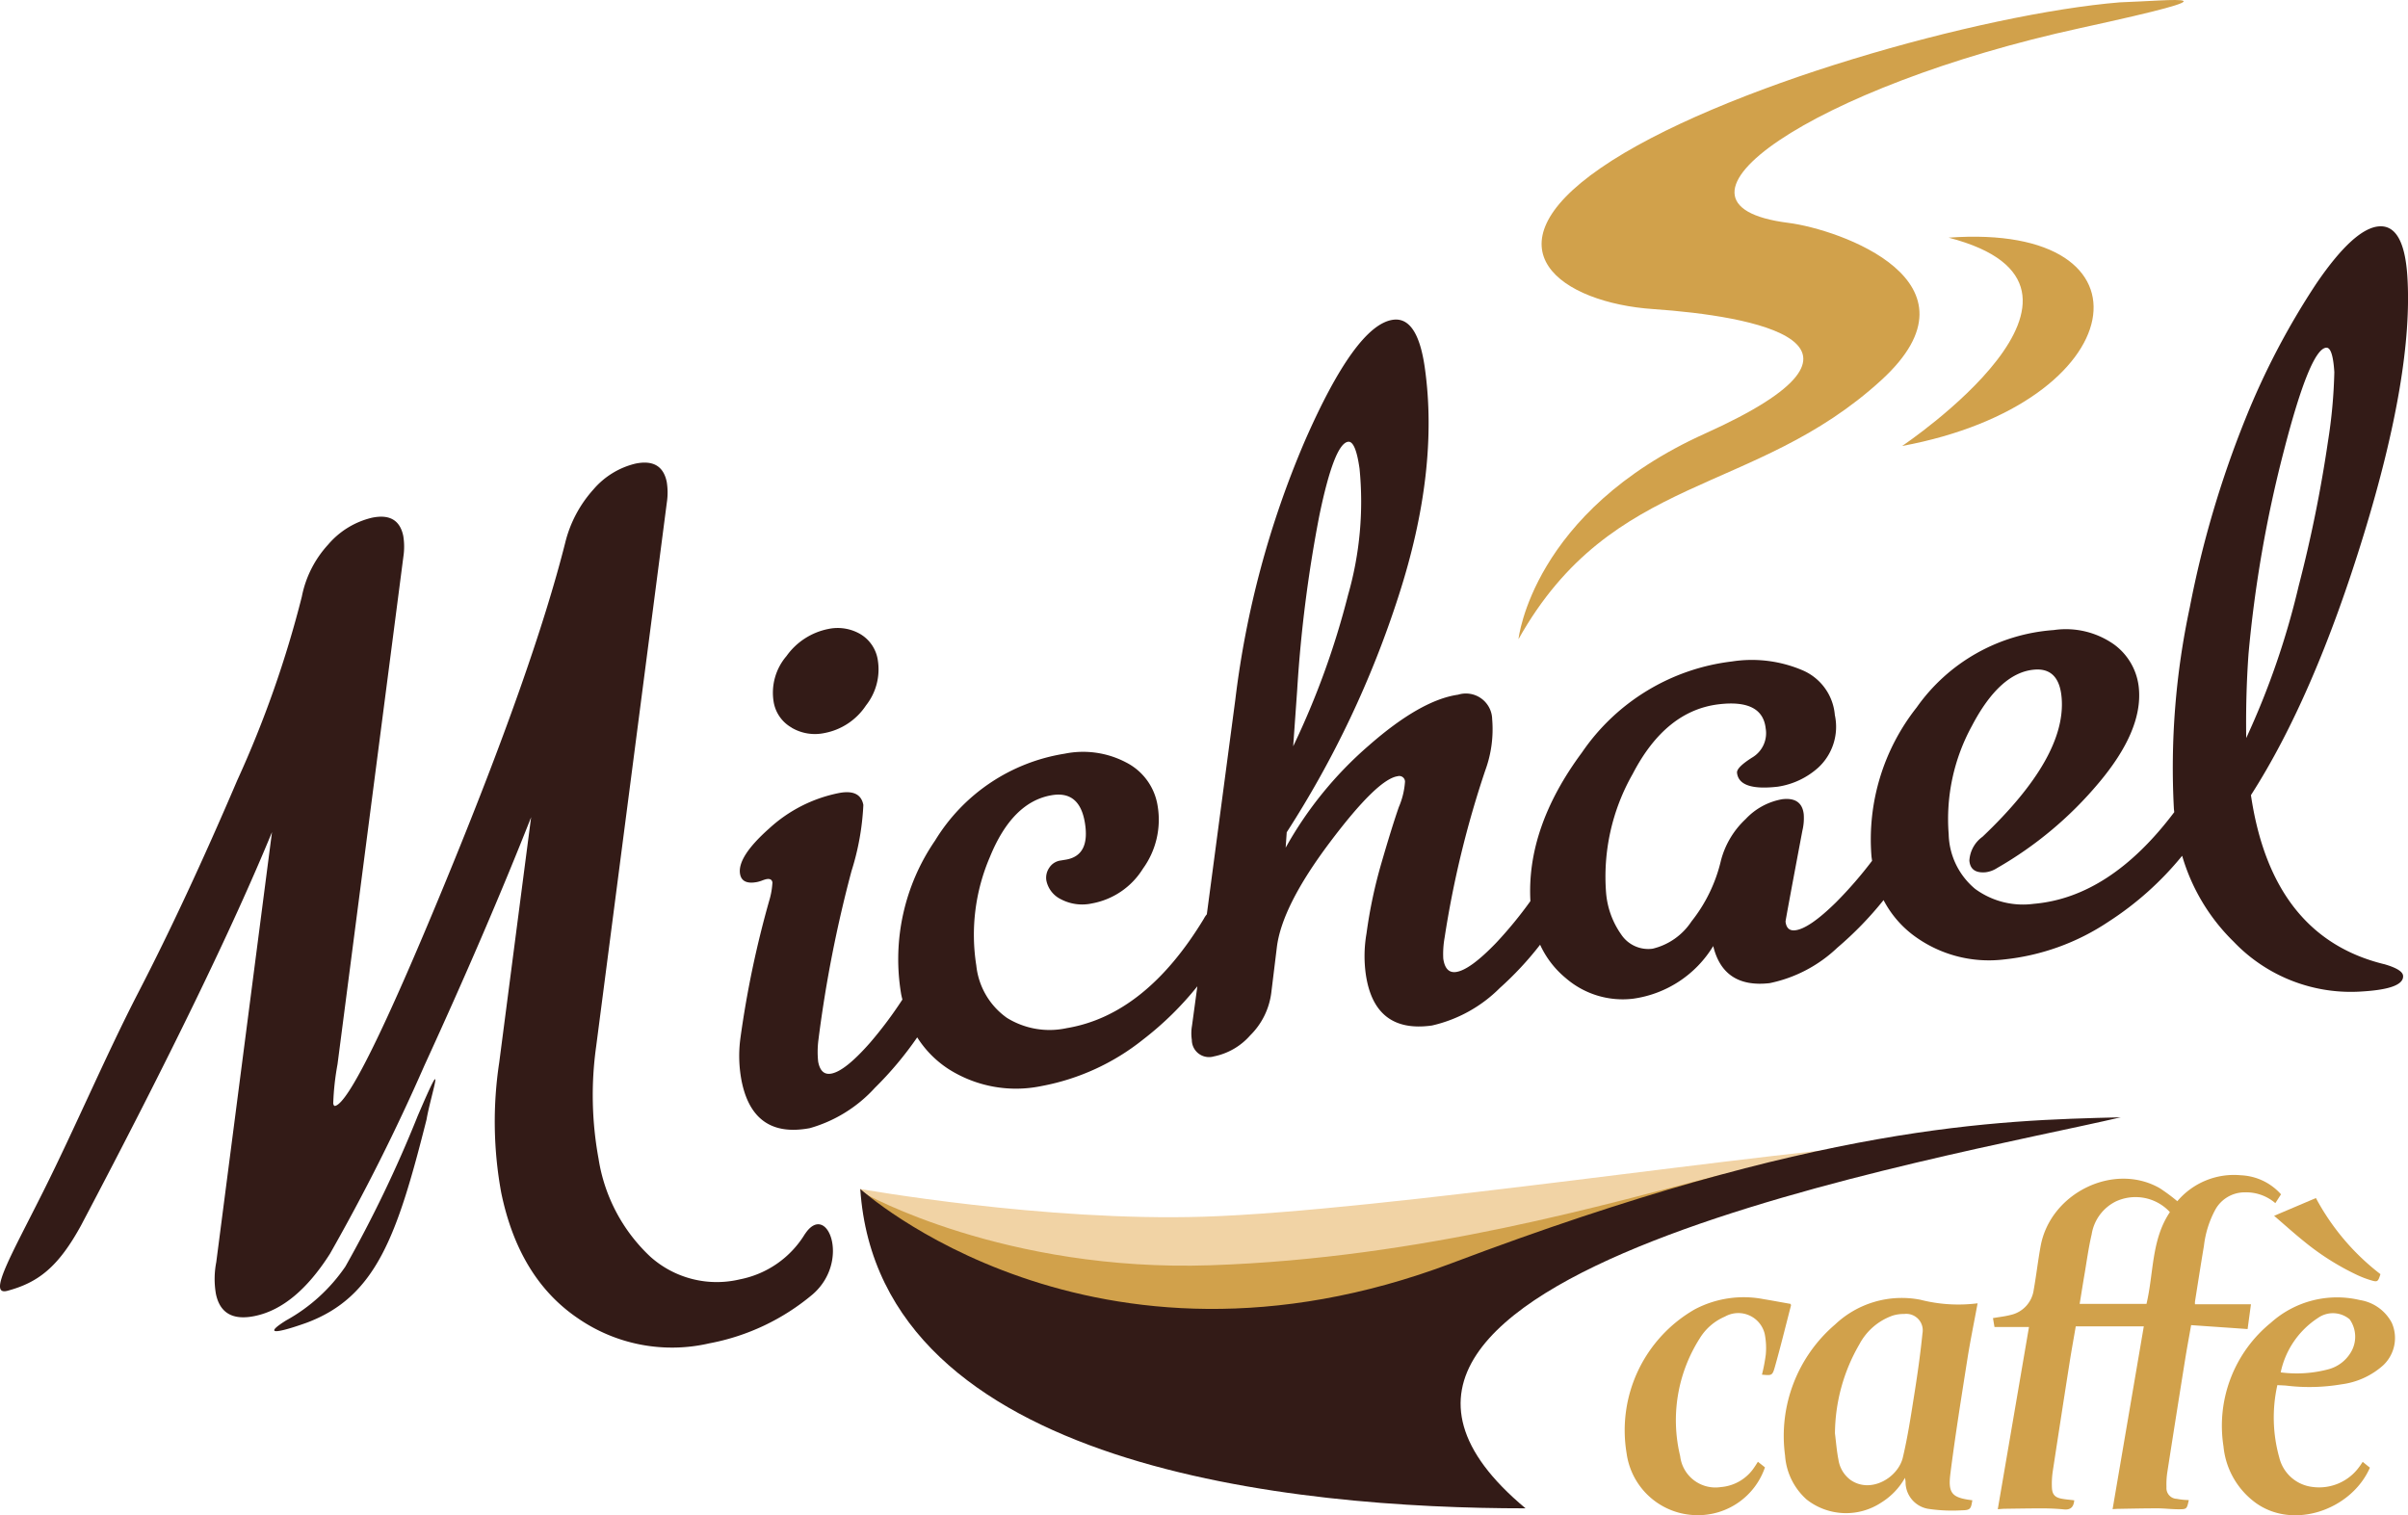
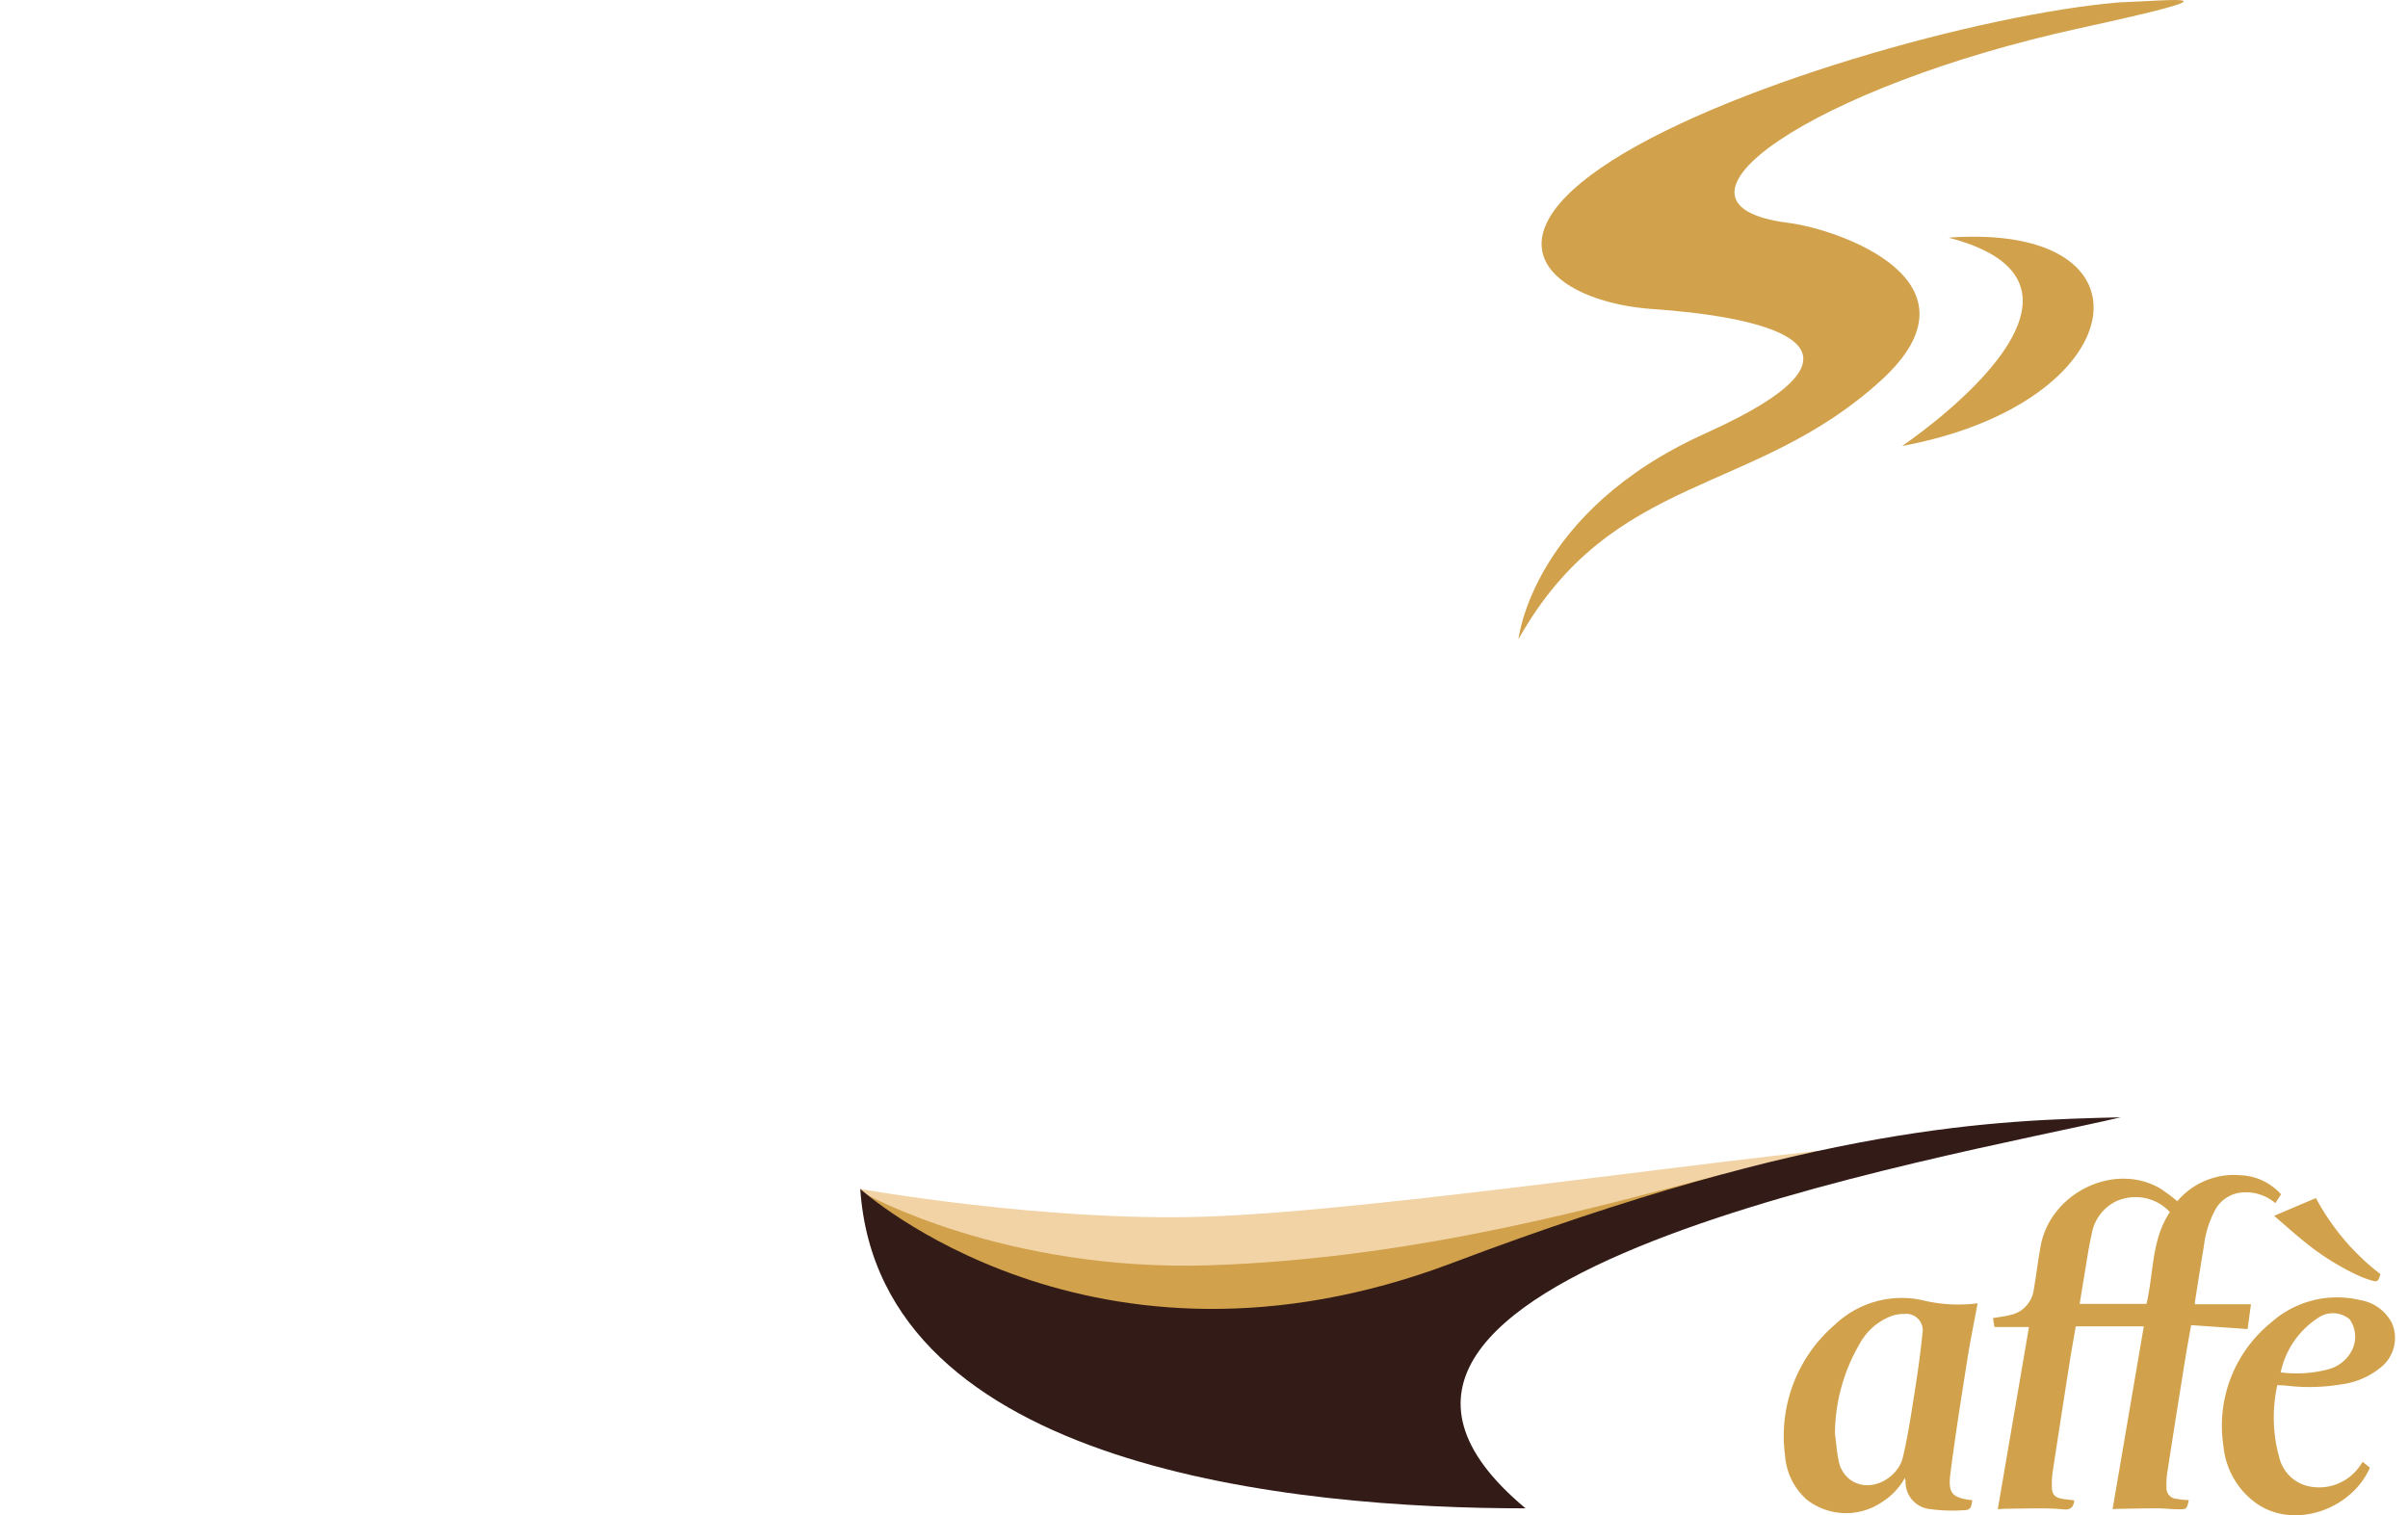
<svg xmlns="http://www.w3.org/2000/svg" width="179.993" height="113.273" viewBox="0 0 179.993 113.273">
  <defs>
    <clipPath id="a">
      <rect width="179.993" height="113.273" fill="none" />
    </clipPath>
  </defs>
  <g transform="translate(0 0)" clip-path="url(#a)">
-     <path d="M59.171,54.576a3.433,3.433,0,0,0,2.458.4,4.777,4.777,0,0,0,3.1-2.061,4.344,4.344,0,0,0,.888-3.37A2.738,2.738,0,0,0,64.3,47.574,3.379,3.379,0,0,0,61.9,47.2a5.04,5.04,0,0,0-3.112,2.023,4.207,4.207,0,0,0-.959,3.425,2.718,2.718,0,0,0,1.347,1.924M178.2,72.252q-8.383-2.056-9.947-12.633,4.711-7.341,8.43-19.469t3.263-19.3q-.246-3.869-2.1-3.751t-4.667,4.221a56.343,56.343,0,0,0-5.339,10.168,76.4,76.4,0,0,0-4.159,14.1,57.291,57.291,0,0,0-1.187,15.043c.006.088.02.172.027.259-3.183,4.226-6.681,6.525-10.5,6.853a6.051,6.051,0,0,1-4.39-1.121,5.488,5.488,0,0,1-1.971-4.086,14.494,14.494,0,0,1,1.735-8.091q2.088-3.988,4.663-4.208,1.851-.159,2.044,2.093.378,4.426-5.914,10.4a2.362,2.362,0,0,0-.981,1.786q.082.963,1.209.868a2.035,2.035,0,0,0,.864-.317,28.19,28.19,0,0,0,7.6-6.367q3.273-3.887,3-7.026a4.565,4.565,0,0,0-1.865-3.324,6.25,6.25,0,0,0-4.509-1.071,13.713,13.713,0,0,0-10.239,5.783,15.916,15.916,0,0,0-3.38,11.108c.011.122.033.236.047.357a30.751,30.751,0,0,1-2.691,3.1q-2.01,1.976-3.054,2.094c-.428.049-.668-.166-.723-.649q-.009-.077,1.259-6.8a3.984,3.984,0,0,0,.1-1.231q-.147-1.282-1.59-1.12a4.889,4.889,0,0,0-2.756,1.492,6.451,6.451,0,0,0-1.842,3.093,11.547,11.547,0,0,1-2.206,4.557,4.811,4.811,0,0,1-2.9,2.034,2.425,2.425,0,0,1-2.356-1.073,6.292,6.292,0,0,1-1.122-3.082,15.513,15.513,0,0,1,1.994-8.921q2.468-4.748,6.478-5.2,3.209-.364,3.455,1.8a2.112,2.112,0,0,1-1.011,2.187q-1.176.744-1.13,1.143.154,1.366,3.044,1.036a5.81,5.81,0,0,0,3.045-1.442,4.155,4.155,0,0,0,1.222-3.917,3.991,3.991,0,0,0-2.411-3.342,9.671,9.671,0,0,0-5.275-.661,15.837,15.837,0,0,0-11.213,6.8c-2.786,3.755-4.058,7.46-3.856,11.114a30.769,30.769,0,0,1-2.562,3.122q-1.955,2.029-2.993,2.177-.8.113-.959-1a6.99,6.99,0,0,1,.1-1.564,74.634,74.634,0,0,1,3.038-12.5,8.927,8.927,0,0,0,.518-3.825,1.964,1.964,0,0,0-2.545-1.84q-2.8.4-6.676,3.8A28.254,28.254,0,0,0,96.1,63.547l.08-1.153a74.789,74.789,0,0,0,8.346-17.616q3.064-9.443,1.974-17.119-.545-3.837-2.382-3.575-2.8.4-6.615,9.133A70.444,70.444,0,0,0,92.335,52.5L90.208,68.527a1.649,1.649,0,0,0-.219.325q-4.359,7.2-10.252,8.183a6.046,6.046,0,0,1-4.468-.765,5.485,5.485,0,0,1-2.292-3.914,14.719,14.719,0,0,1,1.014-8.11q1.683-4.131,4.628-4.623,2.071-.349,2.471,2.042.414,2.467-1.417,2.775l-.4.066a1.2,1.2,0,0,0-.85.552,1.31,1.31,0,0,0-.211.935,2,2,0,0,0,1.1,1.413,3.411,3.411,0,0,0,2.3.309,5.677,5.677,0,0,0,3.82-2.6,6.236,6.236,0,0,0,1.1-4.685,4.4,4.4,0,0,0-2.346-3.25,6.911,6.911,0,0,0-4.612-.659,13.879,13.879,0,0,0-9.677,6.49,15.663,15.663,0,0,0-2.545,11.438c.026.154.063.3.1.45a30.411,30.411,0,0,1-2.414,3.224q-1.86,2.117-2.893,2.31-.791.15-.987-.883a6.905,6.905,0,0,1,.019-1.646,95.208,95.208,0,0,1,2.475-12.624,19.306,19.306,0,0,0,.882-4.929q-.224-1.19-1.811-.893a10.815,10.815,0,0,0-5.249,2.671q-2.393,2.131-2.153,3.4c.1.528.519.725,1.26.586a2.629,2.629,0,0,0,.39-.115,2.131,2.131,0,0,1,.31-.1q.4-.077.457.242a5.76,5.76,0,0,1-.189,1.186,75.074,75.074,0,0,0-2.213,10.52,9.913,9.913,0,0,0,.076,3.025q.834,4.444,5.12,3.639a10.41,10.41,0,0,0,4.857-3.007,26.14,26.14,0,0,0,3.171-3.78,7.778,7.778,0,0,0,2.366,2.385,9.392,9.392,0,0,0,6.924,1.255,17.194,17.194,0,0,0,7.6-3.483,23.807,23.807,0,0,0,4.05-3.974L89.1,76.853a3.308,3.308,0,0,0-.013,1.062,1.285,1.285,0,0,0,1.644,1.235,4.88,4.88,0,0,0,2.713-1.567,5.432,5.432,0,0,0,1.583-3.2l.416-3.4q.38-3.069,3.946-7.816t5.085-4.963a.427.427,0,0,1,.547.412,5.82,5.82,0,0,1-.464,1.9q-.521,1.5-1.287,4.139a36.037,36.037,0,0,0-1.125,5.295,9.884,9.884,0,0,0-.059,3.027q.635,4.472,4.952,3.862a10.423,10.423,0,0,0,5.066-2.8A24.342,24.342,0,0,0,115.12,70.8a7.013,7.013,0,0,0,1.916,2.494,6.492,6.492,0,0,0,5.05,1.539A8.345,8.345,0,0,0,128.06,70.9q.764,3.164,4.214,2.773a10.373,10.373,0,0,0,5.061-2.648,26.09,26.09,0,0,0,3.457-3.561,7.783,7.783,0,0,0,2.228,2.629,9.424,9.424,0,0,0,6.76,1.81,17.211,17.211,0,0,0,7.82-2.82,23.519,23.519,0,0,0,5.511-4.932,14.74,14.74,0,0,0,3.854,6.426,12.1,12.1,0,0,0,9.661,3.713q3.061-.193,3-1.161-.031-.482-1.431-.881M96.961,51.764a100.792,100.792,0,0,1,1.655-13.036q1.113-5.379,2.151-5.525.56-.077.855,2a25.3,25.3,0,0,1-.859,9.459,60.537,60.537,0,0,1-4.1,11.305Zm71.107-2.654A93.7,93.7,0,0,1,170.7,33.937q1.979-7.69,3.186-7.767.484-.031.6,1.824a38.148,38.148,0,0,1-.478,5.206,101.43,101.43,0,0,1-2.186,10.779A59.379,59.379,0,0,1,167.9,55.351q-.045-3.233.169-6.241M31.176,83.715a93.613,93.613,0,0,1-5.361,11.146,12.94,12.94,0,0,1-4.428,4.024c-1.692,1.06-.843,1.018,1.5.186,5.228-1.935,6.8-6.506,8.995-15.2.33-1.908,1.63-5.632-.708-.158m29,8.7a7.325,7.325,0,0,1-4.86,3.4,7.446,7.446,0,0,1-6.711-1.7,12.7,12.7,0,0,1-3.862-7.313,26.25,26.25,0,0,1-.182-8.375L49.845,37.74a4.938,4.938,0,0,0-.008-1.538q-.364-1.771-2.333-1.367a5.962,5.962,0,0,0-3.144,1.929,9.234,9.234,0,0,0-2.108,3.973Q39.879,50.154,33.2,66.349t-8.152,16.5c-.065.013-.112-.046-.14-.178a19.824,19.824,0,0,1,.321-2.937l4.924-37.95a4.985,4.985,0,0,0-.009-1.537q-.364-1.774-2.333-1.368a6.167,6.167,0,0,0-3.281,2.008,8.032,8.032,0,0,0-1.969,3.894A80.224,80.224,0,0,1,17.738,58.5q-3.846,9-7.406,15.886C7.959,78.977,5.609,84.5,3.221,89.27s-4.176,7.808-2.662,7.4c2.328-.626,3.808-1.8,5.5-4.888q9.894-18.757,14.272-29.4l-4.166,32.15a6.568,6.568,0,0,0-.027,2.364q.445,2.167,2.906,1.66,3.052-.626,5.613-4.642a150.912,150.912,0,0,0,7.061-14.072Q36.395,69.645,39.7,61.27L37.315,79.613a29.441,29.441,0,0,0,.149,9.717q1.317,6.4,5.726,9.39a12.378,12.378,0,0,0,9.826,1.879,16.8,16.8,0,0,0,7.724-3.658c2.879-2.489,1.076-7-.564-4.523" transform="translate(0 -0.179)" fill="#331b17" />
    <path d="M64.986,89.783s13.746,2.449,25.658,2.074c13.472-.424,42.188-4.925,53.672-5.64,2.121.287-12.569,4.359-15.325,3.286-1.751-.683-23.08,6.66-31.259,7.663s-16.708-.474-21.312-1.049-11.387-6.087-11.387-6.087Z" transform="translate(-0.681 -0.904)" fill="#f1d3a5" fill-rule="evenodd" />
    <path d="M65.329,90.159s10.451,5.872,25.835,5.355c15.919-.532,29.847-4.658,38.1-6.754-19.818,8.387-27.251,10.83-37.042,11.414-8.727.519-21.785-3.494-26.9-10.015" transform="translate(-0.685 -0.931)" fill="#d1a14b" fill-rule="evenodd" />
    <path d="M64.986,89.764s17.3,15.722,44.254,5.531C136.684,84.92,149.884,84.639,159.2,84.407c-13.03,3.054-65.346,11.852-44.487,29.231-17.12,0-48.33-2.912-49.728-23.874" transform="translate(-0.681 -0.885)" fill="#331b17" fill-rule="evenodd" />
    <path d="M165.188,113.067c-.146.667-.146.687-.756.687-.53,0-1.062-.068-1.592-.07-.947,0-1.893.021-2.838.037-.171,0-.339.014-.511.024.777-4.552,1.549-9.068,2.333-13.664h-5.086c-.149.874-.32,1.8-.466,2.736q-.632,4.025-1.247,8.056a6.367,6.367,0,0,0-.068,1.286c.03.521.253.726.78.815.293.051.592.073.888.11-.043.485-.256.731-.771.68s-1.061-.075-1.593-.077c-.932,0-1.862.016-2.794.029-.17,0-.341.02-.558.034.782-4.56,1.556-9.085,2.333-13.622h-2.579c-.041-.239-.078-.456-.113-.664.463-.082.893-.125,1.305-.233a2.226,2.226,0,0,0,1.74-1.877c.195-1.089.319-2.192.518-3.279.734-3.964,5.45-6.27,8.876-4.339a13.365,13.365,0,0,1,1.34.99,5.547,5.547,0,0,1,4.759-1.939,4.255,4.255,0,0,1,2.992,1.424c-.137.212-.272.424-.424.659a3.35,3.35,0,0,0-2.289-.807,2.509,2.509,0,0,0-2.218,1.331,7.5,7.5,0,0,0-.829,2.659c-.234,1.39-.45,2.783-.671,4.175a1.431,1.431,0,0,0,0,.2h4.184c-.084.63-.164,1.22-.25,1.855-1.4-.1-2.788-.193-4.222-.294-.148.846-.3,1.658-.433,2.476q-.683,4.258-1.347,8.52a6.043,6.043,0,0,0-.062,1.118.8.8,0,0,0,.775.872c.154.031.313.052.469.068.141.015.284.017.43.027M162.025,98.4c.548-2.309.356-4.792,1.75-6.86a3.5,3.5,0,0,0-4.06-.788,3.331,3.331,0,0,0-1.789,2.451c-.232.992-.367,2-.538,3.009-.123.718-.236,1.439-.359,2.188Z" transform="translate(-1.579 -0.931)" fill="#d1a14b" fill-rule="evenodd" />
    <path d="M149.235,98.454c-.271,1.464-.556,2.843-.774,4.232-.445,2.828-.9,5.655-1.259,8.492-.193,1.508.132,1.812,1.638,2-.1.653-.152.74-.784.751a12.141,12.141,0,0,1-2.44-.1,2.026,2.026,0,0,1-1.766-2.044c-.008-.068-.02-.135-.042-.286a5.143,5.143,0,0,1-1.784,1.857,4.771,4.771,0,0,1-5.564-.23,4.854,4.854,0,0,1-1.617-3.294,10.961,10.961,0,0,1,3.737-9.792,7.252,7.252,0,0,1,6.393-1.848,11.438,11.438,0,0,0,4.261.263m-10.661,9.731c.083.654.132,1.316.26,1.96a2.3,2.3,0,0,0,.912,1.519c1.513,1.043,3.543-.183,3.9-1.678.378-1.591.619-3.219.876-4.837.234-1.477.443-2.959.592-4.447a1.231,1.231,0,0,0-1.361-1.451,2.834,2.834,0,0,0-.849.116,4.509,4.509,0,0,0-2.5,2.142,13.443,13.443,0,0,0-1.831,6.675" transform="translate(-1.413 -1.028)" fill="#d1a14b" fill-rule="evenodd" />
    <path d="M171.987,104.573a11.072,11.072,0,0,0,.146,5.416,2.9,2.9,0,0,0,2.466,2.191,3.7,3.7,0,0,0,3.515-1.506c.087-.111.16-.234.254-.368.189.152.365.3.538.434-1.392,3.191-5.851,4.73-8.68,2.524a5.921,5.921,0,0,1-2.266-4.124,9.93,9.93,0,0,1,3.555-9.243,7.4,7.4,0,0,1,6.648-1.684,3.261,3.261,0,0,1,2.378,1.7,2.8,2.8,0,0,1-.638,3.171,5.764,5.764,0,0,1-3.128,1.428,14.3,14.3,0,0,1-4.084.1c-.212-.022-.427-.025-.7-.041m.247-.953a9.231,9.231,0,0,0,3.552-.228,2.782,2.782,0,0,0,1.684-1.259,2.256,2.256,0,0,0-.08-2.476,1.934,1.934,0,0,0-2.367-.108,6.425,6.425,0,0,0-2.789,4.07" transform="translate(-1.76 -1.028)" fill="#d1a14b" fill-rule="evenodd" />
-     <path d="M135.128,98.5c.018.057.039.086.033.11-.4,1.542-.777,3.089-1.212,4.622-.181.638-.236.621-.96.557a12.8,12.8,0,0,0,.287-1.5,5.384,5.384,0,0,0-.079-1.54,2.03,2.03,0,0,0-2.977-1.3,4.08,4.08,0,0,0-1.894,1.647,11.391,11.391,0,0,0-1.45,8.781,2.652,2.652,0,0,0,3.044,2.314,3.314,3.314,0,0,0,2.532-1.528c.074-.1.14-.218.235-.362.183.144.357.281.527.418a5.289,5.289,0,0,1-5.121,3.573,5.35,5.35,0,0,1-5.221-4.627,10.426,10.426,0,0,1,5.088-10.755,7.83,7.83,0,0,1,5.15-.767c.678.112,1.355.239,2.018.356" transform="translate(-1.287 -1.028)" fill="#d1a14b" fill-rule="evenodd" />
    <path d="M174.915,90.506l-3.128,1.329c.741.635,1.476,1.3,2.244,1.918a19.14,19.14,0,0,0,4,2.524,7.423,7.423,0,0,0,.964.367c.524.16.555.132.739-.448a17.67,17.67,0,0,1-4.824-5.69" transform="translate(-1.801 -0.949)" fill="#d1a14b" fill-rule="evenodd" />
    <path d="M159.679.173c-10.3.843-30.093,6.362-38.831,12.388s-2.941,10.075,3.936,10.545c7.452.511,18.859,2.551,3.876,9.3-12.946,5.833-13.953,15.375-13.953,15.375,7.013-12.493,17.628-10.673,27.131-19.374,8.051-7.371-3.162-11.266-6.956-11.747-10.992-1.388,1.9-10.218,21.831-14.564,12.575-2.74,6.9-2.055,2.967-1.922M146.858,17.765c14.241,3.7-3.473,15.573-3.473,15.573,17.239-3.2,19.518-16.74,3.473-15.573" transform="translate(-1.203 0)" fill="#d1a14b" fill-rule="evenodd" />
  </g>
</svg>